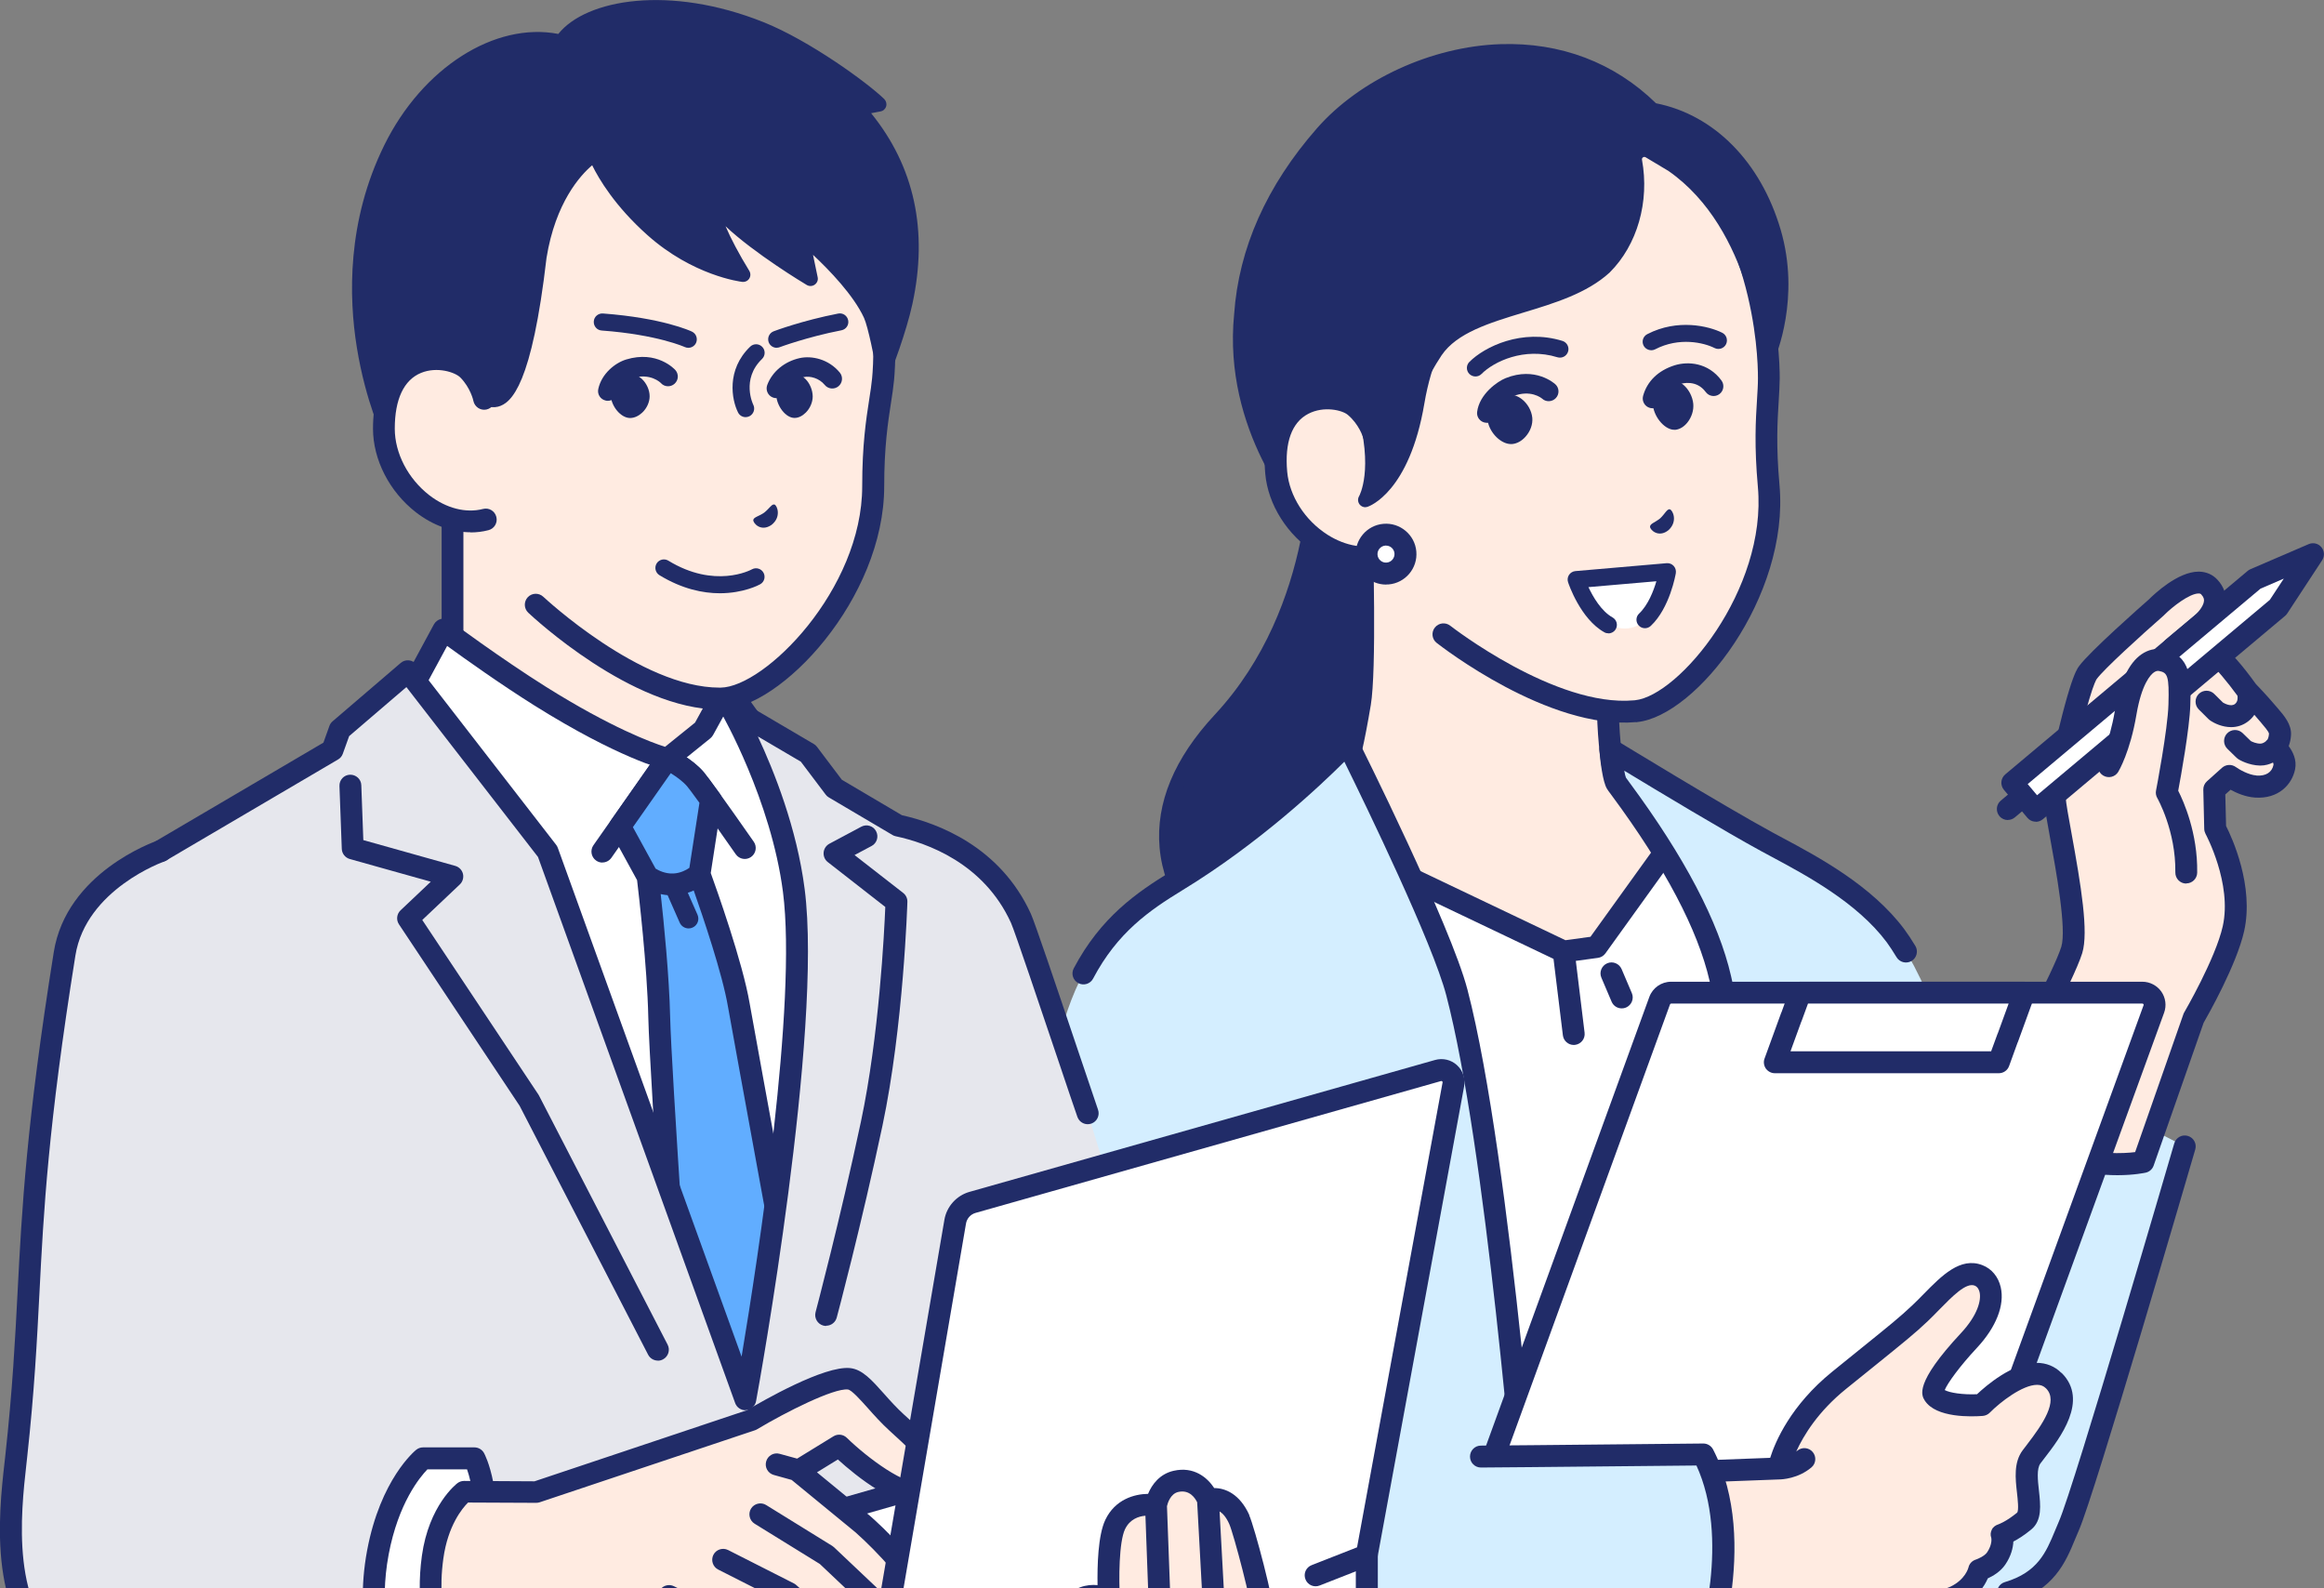
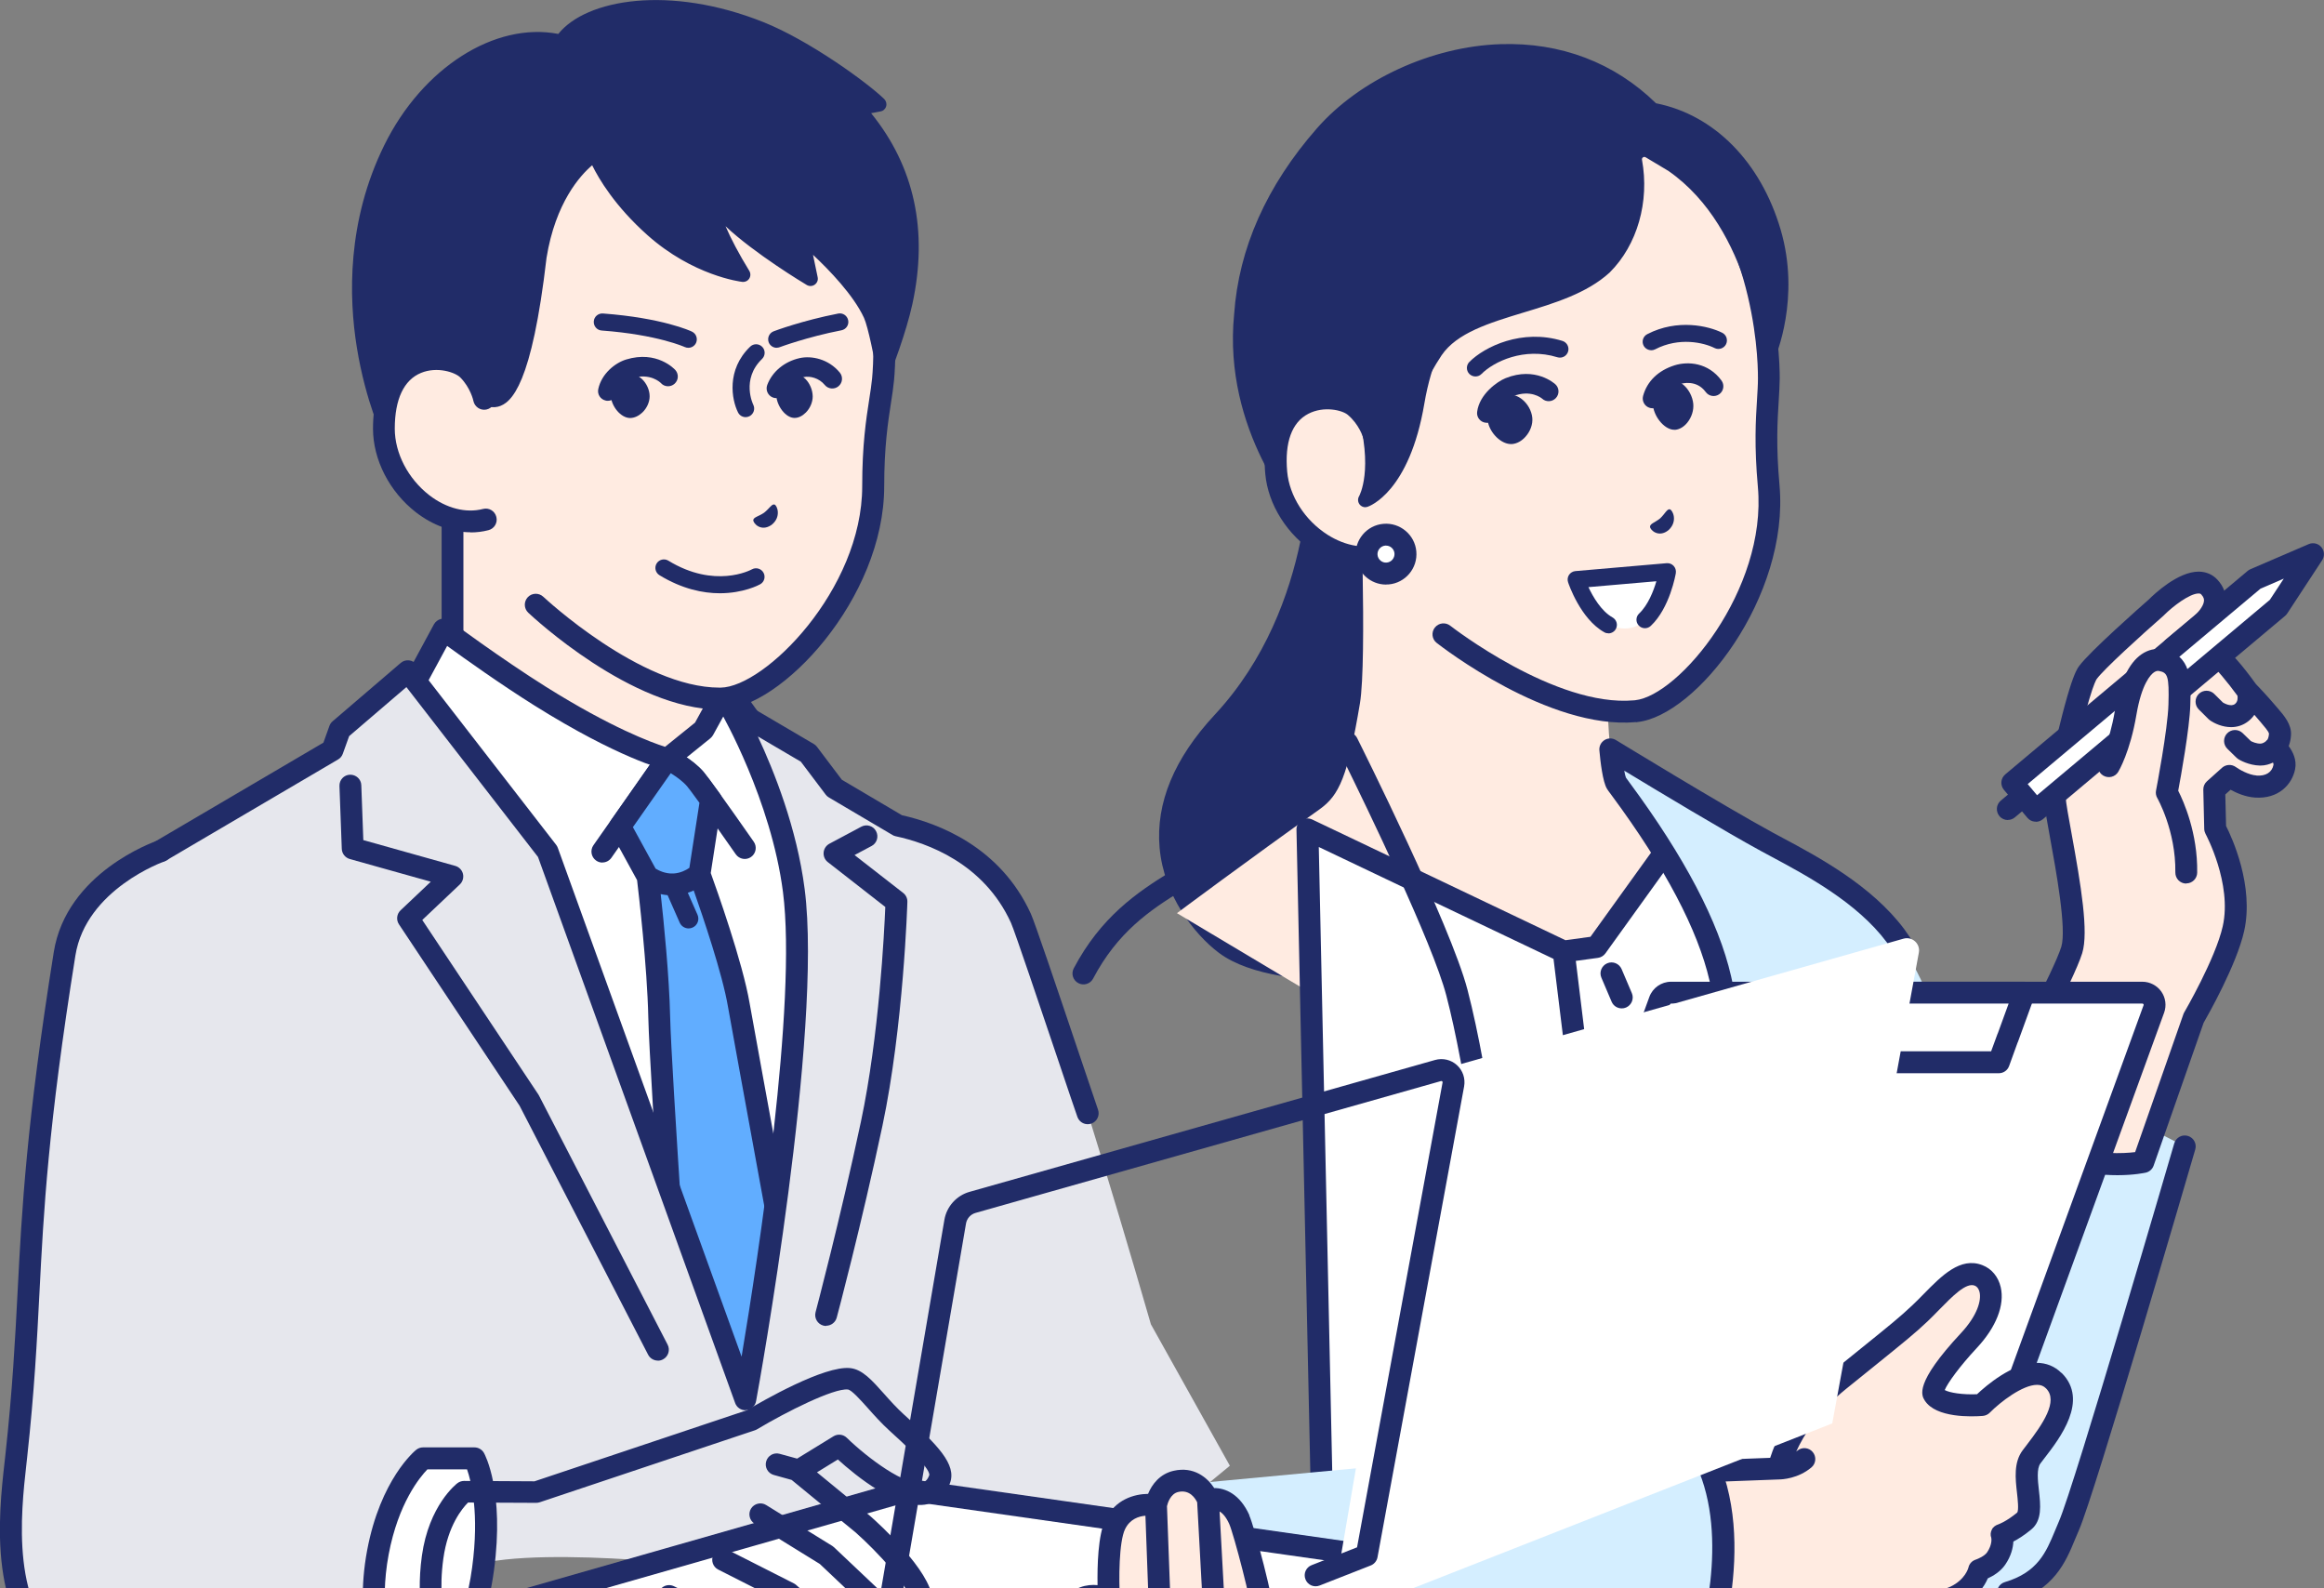
<svg xmlns="http://www.w3.org/2000/svg" id="mv" width="300" height="205" viewBox="0 0 300 205">
  <rect x="0" y="0" width="300" height="205" fill="#808080" stroke="none" />
  <defs>
    <style>
      .cls-1 {
        fill: #d4eeff;
      }

      .cls-1, .cls-2, .cls-3, .cls-4, .cls-5, .cls-6, .cls-7 {
        stroke-width: 0px;
      }

      .cls-2 {
        fill: #ffebe1;
      }

      .cls-3 {
        fill: #212c68;
      }

      .cls-4 {
        fill: #fff;
      }

      .cls-5 {
        fill: #e6e7ed;
      }

      .cls-6 {
        fill: none;
        stroke: #212c68;
        stroke-miterlimit: 10;
      }

      .cls-7 {
        fill: #61adff;
      }
    </style>
  </defs>
  <g>
    <g>
      <path class="cls-3" d="m157.51,92.89c-13.38,14.37-4.05,25.98.39,29.33,5.84,4.4,19.31,3.29,19.31,3.29l1.64-67.66h-8.87s1.14,20.41-12.48,35.04Z" />
      <path class="cls-3" d="m173.44,126.58c-4.55,0-12-.52-16.11-3.61-3.18-2.4-7.09-7.39-7.64-13.55-.51-5.78,1.89-11.55,7.12-17.17,13.18-14.15,12.24-34.15,12.23-34.35-.01-.26.08-.51.26-.7.18-.19.43-.29.68-.29h8.87c.52,0,.94.42.94.94s-.42.94-.94.94h-7.9c.05,4.35-.58,21.66-12.76,34.74-4.85,5.21-7.08,10.5-6.62,15.72.49,5.55,4.02,10.04,6.89,12.21,5.48,4.13,18.54,3.12,18.67,3.11.52-.04.97.34,1.02.86.04.52-.34.97-.86,1.02-.18.01-1.69.13-3.85.13Z" />
    </g>
    <g>
      <g>
        <path class="cls-2" d="m208.48,100.07c-.58-1.75-.93-6.16-.93-9.29v-4.25l-14.43-10.75-17.57-14.8s.94,24.21,0,29.81c-1.59,9.44-2.64,11.84-5.23,13.68-9.18,6.52-18.39,13.39-18.39,13.39l28.18,16.82,50.74-4.16,3.16-14.09s-3.72-3.4-14.53-9.61c-2.77-1.59-10.41-5-11-6.74Z" />
-         <path class="cls-3" d="m180.1,136.08c-.25,0-.5-.06-.72-.2l-28.18-16.82c-.41-.24-.66-.67-.69-1.14-.02-.47.19-.92.57-1.21.09-.07,9.33-6.96,18.42-13.41,2.14-1.52,3.11-3.58,4.66-12.76.91-5.39,0-29.28-.02-29.52-.02-.56.29-1.08.79-1.33.5-.25,1.1-.17,1.53.19l17.54,14.78,14.39,10.73c.36.27.57.69.57,1.13v4.25c0,3.37.38,7.38.84,8.8.61.97,5.19,3.31,7.4,4.44,1.19.61,2.23,1.14,2.97,1.57,10.82,6.21,14.62,9.64,14.78,9.79.37.34.54.86.43,1.35l-3.16,14.09c-.17.76-.93,1.24-1.69,1.07-.76-.17-1.24-.93-1.07-1.69l2.97-13.25c-1.44-1.16-5.52-4.23-13.66-8.91-.68-.39-1.74-.93-2.85-1.5-5.76-2.95-8.25-4.43-8.78-6.02-.65-1.94-1-6.47-1-9.74v-3.54l-13.86-10.33s-.04-.03-.07-.05l-15.13-12.75c.22,6.81.62,22.42-.13,26.91-1.61,9.56-2.75,12.42-5.81,14.59-6.75,4.79-13.58,9.83-16.67,12.11l26.36,15.74c.67.4.89,1.27.49,1.94-.26.44-.73.69-1.22.69Z" />
      </g>
      <g>
        <polygon class="cls-4" points="217.1 106.93 206.09 122.23 201.84 122.81 168.77 107.05 170.73 198.02 239.06 198.02 233.53 129.57 217.1 106.93" />
        <path class="cls-3" d="m209.34,130.15c-.55,0-1.07-.32-1.3-.86l-1.32-3.1c-.31-.72.03-1.55.75-1.86.72-.31,1.55.03,1.86.75l1.32,3.1c.31.72-.03,1.55-.75,1.86-.18.08-.37.11-.55.11Z" />
        <path class="cls-3" d="m234.94,129.46c-.02-.26-.11-.51-.26-.72l-16.43-22.65c-.27-.37-.69-.58-1.14-.58h0c-.45,0-.88.22-1.14.59l-10.66,14.81-3.23.44-32.69-15.58c-.44-.21-.96-.18-1.38.09-.41.27-.66.73-.65,1.22l1.96,90.97c.02.77.64,1.38,1.41,1.38h68.33c.39,0,.77-.17,1.04-.46.27-.29.4-.68.37-1.07l-5.53-68.45Zm-62.82,67.15l-1.88-87.29,30.3,14.44,1.21,9.87c.09.72.7,1.24,1.4,1.24.06,0,.12,0,.17-.01.78-.1,1.33-.8,1.23-1.58l-1.13-9.26,2.86-.39c.38-.05.73-.26.96-.58l9.87-13.72,15.05,20.74,5.38,66.52h-65.41Z" />
      </g>
-       <path class="cls-1" d="m197.78,204.24l-66.44-7.3v-3.33s2.32-26.19,3.82-48.81c1.4-21.13,9.99-27,16.75-31.12,12.53-7.64,22.01-17.79,22.01-17.79,0,0,11.98,23.93,14.15,32.23,5.73,21.95,9.71,76.12,9.71,76.12Z" />
      <g>
        <g>
          <g>
            <path class="cls-2" d="m228.32,48.85c.02-6.38-1.86-22.16-13.94-32.74-5.72-5.01-14.85-7.14-22.04-6.39-20.16,2.09-20.91,25.75-20.14,35.2.52,6.37,1.07,12.37,1.07,12.37l.85,9.41,12.19,15.2s14.01,11.01,24.87,9.91c6.4-.65,18.42-14.82,17.13-29.07-.66-7.28,0-10.78.02-13.88Z" />
            <path class="cls-3" d="m211.16,93.22c.05,0,.11,0,.16-.02,7.7-.78,19.7-16.2,18.39-30.61-.46-5.1-.26-8.29-.1-10.85.06-1.02.12-1.98.13-2.9.01-3.53-.62-21.72-14.42-33.81-6.34-5.55-15.94-7.39-22.79-6.77-.11.01-.22.02-.33.03-9.17.95-15.78,6.41-19.1,15.78-2.94,8.29-2.58,17.41-2.3,20.95.52,6.3,1.06,12.32,1.07,12.38l.85,9.41c.07.78.76,1.35,1.54,1.28.78-.07,1.35-.76,1.28-1.54l-.85-9.41c0-.06-.55-6.07-1.06-12.35-.27-3.36-.62-12,2.14-19.77,2.98-8.39,8.6-13.06,16.73-13.91.1-.01.2-.02.31-.03,6.24-.57,14.95,1.08,20.66,6.08,12.88,11.28,13.47,28.36,13.46,31.67,0,.84-.06,1.72-.12,2.73-.17,2.65-.37,5.96.11,11.28,1.2,13.27-10.18,26.96-15.86,27.54-.04,0-.09,0-.13.01-10.14.92-23.58-9.52-23.72-9.63-.61-.48-1.5-.38-1.99.24-.48.61-.38,1.5.24,1.98.59.46,14.46,11.24,25.72,10.22Z" />
          </g>
          <g>
            <path class="cls-3" d="m211.03,20.79c1,5.5-.83,10.64-3.89,13.7-5.95,5.42-17.78,4.88-21.82,10.84-1.68,2.48-4.97,8.98-4.97,8.98l-3.66.32-8.12,11.64s-9.78-10.8-8.32-25.61c.52-7.53,3.59-15.64,10.47-23.49,8.98-10.24,29.43-16.08,42.59-2.97,7.22,1.31,13.13,7.21,15.64,15.68,2.54,8.61-.73,16.05-.73,16.05,0,0-.98-16.79-12.33-24.67l-2.97-1.77c-.92-.55-2.07.24-1.88,1.3Z" />
            <path class="cls-3" d="m168.57,67.22c-.27,0-.52-.11-.7-.31-.41-.45-10.05-11.28-8.56-26.34.59-8.51,4.19-16.6,10.7-24.02,5.52-6.29,14.8-10.55,23.66-10.85,7.78-.26,14.72,2.37,20.1,7.63,7.5,1.48,13.5,7.55,16.08,16.28,2.61,8.84-.63,16.38-.77,16.7-.18.4-.6.63-1.03.55-.43-.08-.75-.44-.77-.87,0-.16-1.09-16.4-11.91-23.93l-2.94-1.76c-.15-.09-.28-.03-.34.01-.07.05-.16.15-.13.31h0c.99,5.42-.6,10.99-4.16,14.54-.01.01-.02.02-.03.03-2.93,2.67-7.1,3.94-11.14,5.16-4.41,1.34-8.57,2.61-10.54,5.51-1.63,2.4-4.88,8.82-4.91,8.88-.15.29-.43.49-.76.51l-3.22.28-7.87,11.28c-.16.24-.43.38-.71.4-.02,0-.04,0-.06,0Zm26.13-59.65c-.33,0-.65,0-.96.02-8.36.28-17.12,4.29-22.31,10.21-6.23,7.1-9.67,14.82-10.24,22.94-1.17,11.81,5.09,21.1,7.32,23.98l7.4-10.62c.16-.23.41-.38.69-.4l3.14-.27c.79-1.55,3.35-6.48,4.8-8.62,2.34-3.45,6.82-4.81,11.55-6.25,3.83-1.16,7.78-2.37,10.4-4.74,3.11-3.11,4.49-8.04,3.62-12.85h0c-.16-.86.19-1.7.91-2.2.72-.5,1.63-.53,2.38-.08l2.97,1.77s.04.02.05.03c8,5.55,11,15.18,12.11,20.86.53-2.86.78-6.89-.49-11.2-2.41-8.15-7.98-13.76-14.9-15.01-.19-.03-.36-.12-.5-.26-5.97-5.95-12.89-7.3-17.95-7.3Z" />
          </g>
          <g>
            <path class="cls-2" d="m174.9,52.46c-2.31-1.95-11.12-2.16-10.14,8.55.62,6.82,8.05,12.67,14.17,10.49l-1.63-15.49s-.58-2.01-2.4-3.55Z" />
            <path class="cls-3" d="m177.1,73.33c.79-.07,1.56-.24,2.3-.5.74-.26,1.12-1.07.86-1.81-.26-.74-1.07-1.12-1.81-.86-2.15.77-4.73.35-7.08-1.14-2.93-1.87-4.92-4.99-5.21-8.14-.34-3.78.6-6.37,2.72-7.47,2.01-1.05,4.39-.47,5.1.13,1.45,1.22,1.95,2.84,1.95,2.86.22.75,1,1.18,1.75.96.75-.22,1.18-1,.96-1.75-.03-.1-.73-2.45-2.85-4.23-1.68-1.42-5.3-2-8.23-.47-1.84.96-4.84,3.56-4.23,10.24.36,4,2.85,7.93,6.5,10.27,2.32,1.48,4.86,2.14,7.25,1.93Z" />
          </g>
          <g>
            <path class="cls-3" d="m176.25,64.53s4.84-1.58,6.69-12.6c.96-5.68,2.98-9.08,2.98-9.08l-9.87,9.84c2.4,8.26.19,11.84.19,11.84Z" />
            <path class="cls-3" d="m176.25,65.47c-.28,0-.56-.13-.74-.36-.24-.31-.27-.74-.06-1.08.01-.02,1.93-3.43-.3-11.08-.15-.5.14-1.02.64-1.17.5-.15,1.02.14,1.17.64,1.27,4.37,1.3,7.52,1,9.57,1.37-1.59,3.11-4.61,4.05-10.23.97-5.78,3.02-9.26,3.1-9.4.27-.45.85-.59,1.29-.33.45.27.59.84.33,1.29h0s-1.95,3.34-2.86,8.75c-1.93,11.45-7.11,13.27-7.33,13.34-.1.03-.2.05-.29.05Z" />
          </g>
        </g>
        <g>
          <path class="cls-4" d="m181.43,71.31c.12,1.38-.9,2.6-2.29,2.72-1.38.12-2.6-.9-2.72-2.29-.12-1.38.9-2.6,2.29-2.72s2.6.9,2.72,2.29Z" />
          <path class="cls-3" d="m178.92,75.45c-2.01,0-3.73-1.55-3.91-3.59-.19-2.16,1.42-4.07,3.57-4.25,2.15-.19,4.07,1.42,4.25,3.57h0c.19,2.16-1.42,4.07-3.57,4.25-.12,0-.23.01-.34.01Zm0-5.03s-.06,0-.1,0c-.6.05-1.05.59-1,1.19.05.6.59,1.06,1.19,1,.6-.05,1.05-.59,1-1.19-.05-.57-.53-1-1.09-1Z" />
        </g>
        <path class="cls-3" d="m213,67.98c0-.4.67-.55,1.31-1.08.61-.57.89-1.25,1.25-1.16.36.09,1.06,1.53-.16,2.67-1.28,1.06-2.4-.01-2.4-.42Z" />
        <path class="cls-3" d="m191.93,54.56c-.05,0-.1,0-.16,0-.69-.09-1.18-.71-1.09-1.4.29-2.29,2.6-3.92,3.67-4.35,3.85-1.55,6.33.7,6.43.79.51.47.54,1.27.06,1.78-.47.5-1.26.54-1.76.08-.08-.07-1.49-1.24-3.79-.31-.65.26-1.99,1.32-2.12,2.33-.08.64-.62,1.1-1.25,1.1Z" />
        <path class="cls-3" d="m213.32,52.69c-.11,0-.22-.01-.33-.04-.67-.18-1.07-.87-.89-1.54.51-1.89,1.95-3.29,4.07-3.96,1.73-.54,4.35-.36,6.05,1.96.41.56.29,1.35-.27,1.76-.56.41-1.35.29-1.76-.27-1.2-1.64-3.06-1.11-3.27-1.04-.9.28-2.05.9-2.4,2.21-.15.56-.66.93-1.21.93Z" />
        <path class="cls-3" d="m192.74,52.12c.55-.67,1.27-1.09,1.99-1.17.56-.06,1.16.14,1.7.55.76.58,1.28,1.51,1.37,2.42.08.84-.25,1.75-.88,2.45-.49.55-1.09.88-1.7.94-.02,0-.04,0-.06,0-1.33.09-2.88-1.41-3.13-3.04-.1-.68.16-1.49.71-2.16Z" />
        <path class="cls-3" d="m214,50.26c.49-.66,1.13-1.08,1.78-1.15.5-.06,1.05.15,1.54.57.69.59,1.17,1.52,1.26,2.43.08.84-.21,1.75-.77,2.44-.44.54-.98.86-1.52.92-.02,0-.04,0-.06,0-1.2.08-2.61-1.44-2.85-3.07-.1-.68.13-1.48.62-2.15Z" />
        <path class="cls-3" d="m190.46,48.59c-.28,0-.56-.11-.78-.32-.43-.43-.43-1.13,0-1.56,1.97-1.97,6.79-4.32,12.01-2.71.58.18.91.8.73,1.38-.18.58-.79.91-1.38.73-4.29-1.33-8.21.56-9.8,2.16-.21.22-.5.32-.78.32Z" />
        <path class="cls-3" d="m213.15,45.2c-.4,0-.78-.22-.98-.59-.28-.54-.07-1.2.47-1.48,3.9-2.02,7.92-1.06,9.68-.18.54.27.76.93.49,1.48-.27.54-.93.76-1.48.49-1.39-.7-4.57-1.45-7.68.17-.16.08-.33.12-.51.12Z" />
        <path class="cls-4" d="m203.61,74.73s1.78,6.39,6.15,6.39,5.38-7.3,5.38-7.3l-11.52.91Z" />
        <path class="cls-3" d="m207.62,81.74c-.18,0-.37-.04-.53-.14-3.07-1.71-4.61-6.25-4.67-6.45-.11-.32-.06-.67.12-.95.19-.28.49-.46.82-.49l11.79-1.02c.34-.03.67.1.9.35.23.25.33.59.28.93-.03.18-.78,4.5-3.23,6.81-.44.42-1.14.4-1.55-.04-.42-.44-.4-1.14.04-1.55,1.16-1.1,1.86-2.91,2.23-4.17l-8.77.76c.59,1.26,1.66,3.1,3.11,3.91.53.3.72.97.42,1.5-.2.36-.58.56-.96.56Z" />
      </g>
      <path class="cls-1" d="m253.86,133.45l-2.82.22c-2.01-5.21-4.21-10.04-6.36-12.92-4.45-5.97-12.35-9.8-16.6-12.11-6.5-3.54-20.21-11.92-20.21-11.92,0,0,.33,3.58.78,4.34.45.77,10.74,13.56,13.42,25.22,4.29,18.69,3.54,76.75,3.54,76.75,0,0,22.51,4.24,30.7,3.12,8.19-1.12,9.12-5.53,10.73-9.19,2.06-4.67,14.97-49,14.97-49l-28.16-14.51Z" />
      <path class="cls-3" d="m197.78,205.65c-.05,0-.1,0-.15,0l-66.44-7.3c-.78-.09-1.34-.78-1.25-1.56.09-.78.78-1.34,1.56-1.25l64.74,7.11c-.73-9.35-4.47-54.77-9.54-74.17-1.76-6.76-10.36-24.48-13.16-30.17-3.11,3.1-11.02,10.56-20.89,16.58-4.29,2.62-8.4,5.46-11.54,11.41-.36.69-1.22.96-1.91.59-.69-.36-.96-1.22-.59-1.91,3.48-6.59,8.12-9.79,12.57-12.51,12.2-7.44,21.62-17.45,21.71-17.55.32-.34.78-.5,1.24-.43.46.07.85.35,1.06.77.49.98,12.08,24.16,14.25,32.5,5.69,21.82,9.71,75.83,9.75,76.38.03.42-.13.83-.43,1.12-.26.26-.62.4-.98.4Z" />
      <path class="cls-3" d="m259.2,206.97c-.61,0-1.17-.4-1.35-1.01-.22-.75.2-1.54.95-1.76,4.26-1.27,5.33-3.87,6.47-6.62.17-.4.33-.8.5-1.19,2-4.53,14.77-48.38,14.9-48.82.22-.75,1-1.18,1.75-.96.75.22,1.18,1,.96,1.75-.53,1.81-12.96,44.47-15.03,49.17-.16.37-.32.75-.48,1.13-1.21,2.94-2.72,6.59-8.27,8.25-.13.04-.27.06-.4.06Z" />
      <path class="cls-3" d="m225.62,204.45s-.01,0-.02,0c-.78,0-1.41-.65-1.4-1.43,0-.58.69-58.1-3.51-76.41-1.52-6.61-5.76-14.65-12.61-23.91-.43-.57-.56-.76-.65-.91-.54-.91-.84-3.48-.97-4.94-.05-.53.21-1.05.66-1.33.45-.28,1.03-.28,1.48,0,.14.08,13.76,8.41,20.15,11.89.41.23.86.46,1.34.72,4.59,2.45,11.51,6.15,15.72,11.79.47.63.95,1.36,1.44,2.17.4.67.18,1.54-.49,1.94-.67.4-1.54.18-1.94-.49-.44-.73-.87-1.38-1.27-1.93-3.83-5.13-10.42-8.65-14.78-10.99-.48-.26-.94-.5-1.36-.73-4.76-2.59-13.45-7.82-17.74-10.42.08.43.15.75.22.9.06.08.27.37.48.66,7.08,9.57,11.49,17.97,13.09,24.96,4.28,18.64,3.61,74.7,3.58,77.08-.01.77-.64,1.4-1.41,1.4Z" />
    </g>
    <g>
      <path class="cls-2" d="m257.25,142.99s8.98-16.45,10.2-20.39-2.44-18.55-2.17-19.83c.27-1.27,2.92-14.13,4.25-15.97,1.34-1.84,8.83-8.4,8.83-8.4,0,0,4.79-4.85,6.84-2.64,2.14,2.3-1.12,4.86-1.12,4.86l-3.59,3.01s4.3.42,5.42.83c1.12.41,4.22,4.73,4.22,4.73,0,0,1.31,1.35,2.53,2.79.83.98,1.74,1.91,1.68,2.81-.08,1.18-.61,1.69-.61,1.69,0,0,1.43,1.2,1.17,2.51-.29,1.48-1.55,2.67-3.69,2.52-1.7-.12-3.41-1.36-3.41-1.36l-1.95,1.75.12,5.05s3.73,6.79,2.36,12.9c-1,4.45-5.14,11.54-5.14,11.54l-6.49,18.56s-4.57,1.07-10.54-.85-8.89-6.11-8.89-6.11Z" />
      <path class="cls-3" d="m295.45,96.28c.14-.38.26-.84.29-1.4.09-1.38-.88-2.5-1.73-3.49-.09-.11-.18-.21-.28-.32-1.08-1.28-2.22-2.47-2.52-2.78-1.53-2.12-3.58-4.69-4.83-5.15-.51-.19-1.49-.37-2.49-.51l1.08-.9c.3-.24,2.19-1.83,2.36-3.95.08-1.08-.29-2.11-1.1-2.97-.61-.66-1.43-1.01-2.36-1.03-.02,0-.04,0-.05,0-2.69,0-5.75,2.91-6.44,3.6-.94.82-7.63,6.72-9,8.6-.36.49-1.46,2-4.44,16.28l-.05.24c-.13.64.02,1.61.72,5.47.82,4.47,2.18,11.95,1.48,14.23-.93,3.01-7,14.48-10.08,20.13-.26.47-.23,1.05.08,1.49.13.19,3.27,4.61,9.62,6.65,2.99.96,5.65,1.21,7.63,1.21,2.18,0,3.55-.31,3.66-.33.47-.11.85-.45,1.01-.91l6.45-18.43c.57-.99,4.25-7.48,5.23-11.82,1.31-5.86-1.58-12.1-2.33-13.58l-.1-4.07.68-.61c.78.43,1.94.93,3.15,1.01,3.04.21,4.79-1.69,5.18-3.66.24-1.21-.3-2.27-.82-2.97Zm-4.16,3.81c-1.05-.07-2.29-.81-2.67-1.09-.54-.39-1.28-.35-1.78.09l-1.95,1.75c-.31.28-.48.67-.47,1.09l.12,5.05c0,.23.07.45.17.65.03.06,3.45,6.41,2.22,11.92-.94,4.19-4.94,11.06-4.98,11.13-.05.08-.08.16-.11.25l-6.22,17.77c-1.46.18-4.91.39-9.05-.94-4.04-1.3-6.59-3.75-7.63-4.92,1.87-3.44,8.76-16.26,9.85-19.82.84-2.72-.14-8.66-1.4-15.57-.34-1.84-.72-3.93-.72-4.46l.03-.16c2.78-13.3,3.85-15.04,3.96-15.19.91-1.25,5.65-5.57,8.62-8.17.03-.02.05-.05.07-.07,1.12-1.13,3.31-2.8,4.46-2.8,0,0,.01,0,.02,0,.2,0,.27.06.33.13.34.36.36.63.35.82-.05.74-.9,1.65-1.3,1.96-.01,0-.02.02-.04.03l-3.59,3.01c-.44.37-.61.96-.44,1.5.17.54.65.93,1.21.99,1.68.17,4.32.5,5.04.74.56.34,2.18,2.29,3.44,4.02.04.27.06.76-.32,1.06-.49.39-1.31-.04-1.55-.18l-1.13-1.12c-.56-.55-1.45-.54-2,.01-.55.56-.54,1.45.01,2l1.23,1.22c.05.05.11.1.17.15.61.44,1.65.91,2.77.91.74,0,1.52-.21,2.23-.77.32-.25.57-.53.77-.82.18.21.37.42.55.64.1.11.19.23.29.34.38.45,1.03,1.19,1.05,1.46-.03.45-.15.69-.21.78-.08.06-.15.13-.2.2-.17.14-.44.3-.7.3h0c-.53,0-1.02-.22-1.23-.33l-1.06-1.03c-.56-.54-1.45-.53-2,.03-.54.56-.53,1.45.03,2l1.19,1.16c.07.07.15.13.23.18.13.08,1.31.79,2.79.82.02,0,.03,0,.05,0,.63,0,1.18-.17,1.63-.39.05.11.07.22.06.3-.19.96-.99,1.47-2.21,1.38Z" />
      <g>
        <path class="cls-3" d="m259.18,105.84c-.4,0-.8-.17-1.08-.51-.5-.6-.42-1.49.17-1.99l1.98-1.66c.6-.5,1.49-.42,1.99.17.5.6.42,1.49-.17,1.99l-1.98,1.66c-.26.22-.59.33-.91.33Z" />
        <g>
          <polygon class="cls-4" points="291.05 74.77 259.76 101.03 262.79 104.64 294.08 78.38 298.59 71.53 291.05 74.77" />
          <path class="cls-3" d="m262.79,106.05s-.08,0-.12,0c-.37-.03-.72-.21-.96-.5l-3.03-3.61c-.5-.6-.42-1.49.17-1.99l31.29-26.26c.11-.09.22-.16.35-.22l7.53-3.24c.57-.25,1.24-.09,1.64.39.4.48.44,1.16.1,1.69l-4.5,6.86c-.08.12-.17.22-.27.31l-31.29,26.26c-.26.21-.58.33-.91.33Zm-1.04-4.85l1.21,1.44,30.05-25.22,1.8-2.74-3.01,1.3-30.05,25.22Z" />
        </g>
      </g>
      <g>
        <path class="cls-2" d="m281.33,90.99c.1-3.3.12-5.29-2.38-5.77-1.7-.32-3.65,1.44-4.55,6.79-.78,4.6-2.16,6.9-2.16,6.9l9.99,13.72c.09-5.82-2.52-10.33-2.52-10.33,0,0,1.53-7.95,1.63-11.31Z" />
        <path class="cls-3" d="m282.22,114.04s-.01,0-.02,0c-.78-.01-1.4-.65-1.39-1.44.08-5.37-2.31-9.56-2.33-9.6-.17-.29-.23-.64-.16-.98.02-.08,1.51-7.87,1.6-11.09.11-3.73-.12-4.12-1.23-4.33-.13-.02-.33-.03-.63.17-.46.32-1.59,1.49-2.27,5.46-.81,4.81-2.29,7.29-2.35,7.39-.4.67-1.27.88-1.94.48-.67-.4-.88-1.27-.48-1.94,0-.02,1.27-2.18,1.98-6.4.63-3.7,1.78-6.16,3.44-7.31.86-.59,1.81-.81,2.77-.63,3.73.71,3.63,4.01,3.53,7.2-.09,2.98-1.22,9.23-1.56,11.04.7,1.37,2.53,5.48,2.45,10.57-.01.77-.64,1.39-1.41,1.39Z" />
      </g>
    </g>
    <g>
      <g>
        <path class="cls-4" d="m185.38,214.62h60.83c.66,0,1.25-.41,1.48-1.03l30.34-83.37c.37-1.02-.39-2.11-1.48-2.11h-60.83c-.66,0-1.25.41-1.48,1.03l-30.34,83.37c-.37,1.02.39,2.11,1.48,2.11Z" />
        <path class="cls-3" d="m246.21,216.04h-60.83c-.97,0-1.89-.48-2.45-1.27-.56-.8-.69-1.82-.36-2.73l30.34-83.37c.43-1.17,1.55-1.96,2.81-1.96h60.83c.97,0,1.89.48,2.45,1.27.56.8.69,1.82.36,2.73l-30.34,83.37c-.43,1.17-1.55,1.96-2.81,1.96Zm-30.48-86.51c-.07,0-.12.04-.15.1l-30.34,83.37s-.03.08.02.14.11.07.13.07h60.83c.07,0,.13-.04.15-.1l30.34-83.37s.03-.08-.02-.14c-.05-.07-.11-.07-.13-.07h-60.83Z" />
      </g>
      <g>
        <polygon class="cls-4" points="261.3 128.11 232.39 128.11 231.24 131.26 231.23 131.26 229.11 137.1 258.02 137.1 259.16 133.96 259.17 133.96 261.3 128.11" />
        <path class="cls-3" d="m258.02,138.52h-28.91c-.46,0-.89-.23-1.16-.6-.26-.38-.33-.86-.17-1.29l2.13-5.85c.02-.06.04-.11.07-.16l1.08-2.98c.2-.56.73-.93,1.33-.93h28.91c.46,0,.89.23,1.16.6.26.38.33.86.17,1.29l-2.13,5.85c-.02.06-.04.11-.07.16l-1.08,2.98c-.2.56-.73.93-1.33.93Zm-26.89-2.83h25.9l.81-2.21c.02-.06.04-.11.07-.16l1.38-3.79h-25.9l-.81,2.21c-.02.06-.04.11-.07.16l-1.38,3.79Z" />
      </g>
    </g>
    <g>
      <g>
        <path class="cls-2" d="m255.83,181.33s-5.09.4-6.2-1.34c-.65-1.02,2.6-4.92,4.53-6.98,3.84-4.11,3.28-7.6,1.23-8.39-2.44-.95-4.89,2.36-7.55,4.9-2.03,1.93-3.76,3.24-10.44,8.65-6.68,5.41-7.8,11.38-7.8,11.38l-20.49.77-.63,19.33s18.91-.8,26.81-1.56c7.85-.75,14.41-.79,17.05-2.04,2.64-1.26,3.1-3.42,3.1-3.42,0,0,1.49-.45,2.2-1.48,1.16-1.7.73-3.07.73-3.07,0,0,1.21-.38,2.89-1.77,1.68-1.39-.7-6.07.95-8.28,1.65-2.22,5.81-6.91,2.89-9.83-3.12-3.12-9.27,3.14-9.27,3.14Z" />
        <path class="cls-3" d="m266.09,177.19c-.85-.85-1.96-1.29-3.18-1.29-3.13.02-6.51,2.93-7.7,4.05-1.85.08-3.55-.19-4.17-.54.37-.9,1.92-3.05,4.15-5.44,2.49-2.67,3.61-5.52,3.08-7.83-.31-1.35-1.17-2.39-2.37-2.85-2.85-1.1-5.25,1.36-7.58,3.73-.48.49-.97.99-1.46,1.45-1.55,1.47-2.93,2.59-6.63,5.57-1.04.84-2.26,1.83-3.72,3.01-5.34,4.33-7.34,9.01-8,11.11l-19.45.73c-.78.03-1.39.69-1.36,1.47.03.78.67,1.39,1.47,1.36l20.48-.77c.38,0,2.46-.1,4.18-1.55.6-.5.67-1.4.17-1.99-.5-.6-1.4-.67-1.99-.17-.05.04-.09.07-.14.11.94-2.07,2.81-5.16,6.44-8.09,1.46-1.18,2.68-2.16,3.72-3,3.76-3.04,5.17-4.17,6.8-5.72.52-.5,1.04-1.02,1.53-1.53,1.69-1.72,3.43-3.5,4.54-3.08.4.16.57.55.64.85.24,1.05-.26,2.98-2.39,5.27-6.08,6.52-5.1,8.05-4.69,8.71,1.45,2.28,6.11,2.1,7.5,1.99.34-.03.66-.18.9-.42,1.36-1.38,4.22-3.58,6.09-3.59h.01c.48,0,.84.14,1.16.46,1.63,1.63-.43,4.61-2.48,7.28-.2.26-.38.49-.54.71-1.17,1.56-.94,3.65-.73,5.5.09.79.25,2.26.02,2.54-1.4,1.16-2.41,1.51-2.41,1.51-.37.12-.7.34-.86.69-.17.35-.2.7-.07,1.06.03.14.12.89-.54,1.87-.34.49-1.18.84-1.44.93-.49.15-.86.53-.97,1.04-.02.06-.4,1.54-2.32,2.46-1.63.77-5.53,1.06-10.05,1.38-1.98.14-4.22.31-6.53.53-7.77.74-26.55,1.55-26.74,1.55-.78.03-1.39.69-1.35,1.47.03.76.66,1.35,1.41,1.35.02,0,.04,0,.06,0,.19,0,19.04-.81,26.89-1.56,2.28-.22,4.51-.38,6.47-.52,5.2-.38,8.95-.65,11.06-1.65,2.21-1.05,3.19-2.66,3.6-3.62.66-.3,1.63-.86,2.25-1.77.78-1.14,1.01-2.2,1.05-2.98.59-.31,1.39-.8,2.31-1.56,1.42-1.17,1.2-3.14.99-5.03-.15-1.32-.31-2.82.19-3.49.15-.2.33-.43.51-.67,2.02-2.61,5.77-7.48,2.24-11.01Z" />
      </g>
      <path class="cls-1" d="m191.17,188l-59.82,5.61c-1.96,27.72,39.51,23.59,46.53,23.32,6.56-.25,41.65-.99,41.65-.99,0,0,6.37-16.54.35-28.2-21.37.22-28.7.27-28.7.27Z" />
      <path class="cls-3" d="m173.3,218.58c-.75,0-1.38-.59-1.41-1.35-.03-.78.57-1.44,1.35-1.48,1.09-.05,2.06-.1,2.86-.15.69-.04,1.27-.07,1.71-.09,5.88-.22,34.96-.85,40.7-.97,1.13-3.41,4.78-15.99.48-25.39-20.45.21-27.74.26-27.82.26h0c-.78,0-1.41-.63-1.41-1.41,0-.78.62-1.42,1.41-1.42.07,0,7.58-.05,28.7-.27,0,0,0,0,.01,0,.53,0,1.01.3,1.26.77,6.24,12.08-.02,28.66-.29,29.36-.21.54-.72.89-1.29.91-.35,0-35.15.75-41.63.99-.43.02-.99.05-1.67.09-.81.05-1.79.1-2.89.15-.02,0-.04,0-.06,0Z" />
    </g>
  </g>
  <g>
    <g>
      <path class="cls-2" d="m104.95,101.68c-5.02-2.43-11.42-8.09-11.42-15.44v-4.25l-17.57-10.75-17.57-14.8v29.81c0,7.34-6.4,13.01-11.42,15.44-10.3,4.98-14.46,11.46-14.46,11.46l30.43,16.99h26.04l30.43-16.99s-4.16-6.49-14.46-11.46Z" />
      <path class="cls-3" d="m88.98,131.55c-.5,0-.98-.26-1.24-.72-.38-.68-.14-1.54.55-1.92l29.01-16.19c-1.69-2.04-5.8-6.29-12.96-9.75-6.08-2.94-12.22-9.24-12.22-16.71v-3.46l-16.89-10.34c-.06-.04-.12-.08-.17-.12l-15.24-12.85v26.77c0,7.47-6.14,13.77-12.22,16.71-7.17,3.46-11.27,7.71-12.96,9.75l29.01,16.19c.68.38.93,1.24.55,1.92-.38.68-1.24.93-1.92.55l-30.43-16.99c-.34-.19-.59-.51-.68-.89-.09-.38-.03-.78.18-1.11.18-.28,4.5-6.88,15.04-11.97,3.94-1.91,10.62-7.03,10.62-14.17v-29.81c0-.55.32-1.05.82-1.28.5-.23,1.09-.15,1.51.2l17.49,14.74,17.48,10.7c.42.26.68.71.68,1.21v4.25c0,7.13,6.67,12.26,10.62,14.17,10.54,5.09,14.86,11.7,15.04,11.97.21.33.28.73.18,1.11-.09.38-.34.7-.68.89l-30.43,16.99c-.22.12-.45.18-.69.18Z" />
    </g>
    <path class="cls-6" d="m86.18,97.96s-.03-.01-.03-.01l-.02.03.05-.02Z" />
    <g>
      <g>
        <path class="cls-4" d="m113.99,120.43l-7.31-15.36-8.21-9.92-4.65-6.47-3.01,5.5-4.66,3.76h0s-5.61-1.33-16.41-8.1c-5.95-3.73-12.49-8.59-12.49-8.59l-7.36,13.62s25.41,91.07,47.31,91.07,16.79-65.51,16.79-65.51Z" />
        <path class="cls-3" d="m97.2,187.36c-5.59,0-11.42-4.87-17.82-14.88-4.88-7.63-10.05-18.24-15.36-31.54-9.01-22.58-15.43-45.45-15.49-45.68-.1-.35-.06-.73.12-1.05l7.36-13.62c.2-.36.54-.62.94-.71.4-.09.82,0,1.15.25.07.05,6.57,4.87,12.4,8.53,8.39,5.26,13.62,7.18,15.35,7.73l3.87-3.12,2.88-5.25c.23-.43.67-.7,1.15-.73.49-.03.95.19,1.23.59l4.62,6.43,8.18,9.88c.07.09.14.19.19.29l7.31,15.36c.07.16.12.32.13.5.16,1.99,3.65,48.91-9.34,62.95-2.51,2.71-5.49,4.08-8.87,4.08Zm-45.8-92.31c1.03,3.6,7.06,24.36,15.25,44.86,5.24,13.13,10.33,23.58,15.11,31.05,5.76,9,10.96,13.57,15.44,13.57,2.59,0,4.81-1.04,6.79-3.17,11.69-12.63,8.88-56.76,8.61-60.55l-7.12-14.96-8.09-9.78s-.04-.05-.06-.08l-3.34-4.65-1.94,3.53c-.09.16-.21.3-.35.42l-4.66,3.76c-.34.27-.79.38-1.21.28-.24-.06-5.97-1.46-16.84-8.27-4.34-2.72-9.04-6.07-11.27-7.69l-6.32,11.69Z" />
      </g>
      <path class="cls-3" d="m77.76,111.33c-.28,0-.56-.08-.81-.26-.64-.45-.79-1.33-.35-1.97l8.39-11.97c.4-.56,1.14-.76,1.76-.47.11.05,2.6,1.25,4.08,2.98.67.79,2.85,3.82,6.47,9,.45.64.29,1.52-.35,1.97-.64.45-1.52.29-1.97-.35-3.47-4.96-5.7-8.08-6.3-8.79-.58-.68-1.43-1.27-2.1-1.68l-7.66,10.93c-.28.39-.71.6-1.16.6Z" />
      <path class="cls-7" d="m95.37,129.73c-.98-5.77-5.08-16.92-5.08-16.92h0l1.48-9.56c-.92-1.29-1.67-2.3-2.01-2.7-1.21-1.42-3.31-2.47-3.58-2.6l-.05.02-6.09,8.69,3.56,6.5h0,0s1.32,10.63,1.49,18.17c.17,7.54,3.44,54.74,3.44,54.74l17.12-.07s-9.8-53.44-10.28-56.27Z" />
      <path class="cls-3" d="m107.05,185.75c-.1-.53-9.8-53.47-10.28-56.25-.9-5.3-4.31-14.86-5.02-16.82l1.42-9.2c.06-.37-.03-.74-.25-1.04-1.07-1.48-1.75-2.4-2.08-2.79-1.37-1.61-3.6-2.75-4.03-2.96-.33-.16-.7-.19-1.05-.08l-.05.02c-.29.09-.55.28-.73.53l-6.09,8.69c-.31.44-.34,1.02-.08,1.49l3.43,6.26c.2,1.69,1.3,11.03,1.45,17.76.17,7.49,3.31,52.88,3.44,54.81.05.74.67,1.32,1.41,1.32h0l17.12-.07c.42,0,.82-.19,1.08-.51.27-.32.38-.75.3-1.16Zm-20.46-85.95c.73.45,1.56,1.05,2.1,1.68.17.2.59.74,1.6,2.14l-1.3,8.39c-.4.28-1.14.68-2.05.73-1.07.06-1.95-.41-2.31-.63l-2.93-5.35,4.88-6.96Zm3.27,84.86c-.53-7.71-3.2-46.64-3.35-53.36-.12-5.35-.82-12.3-1.22-15.9.28.06.58.11.89.14l1.56,3.54c.21.47.67.75,1.15.75.17,0,.34-.03.51-.11.64-.28.92-1.02.64-1.66l-1.25-2.83c.27-.09.53-.19.76-.3,1.16,3.29,3.71,10.77,4.43,15.04.44,2.56,8.29,45.42,9.98,54.63l-14.11.06Z" />
    </g>
    <path class="cls-5" d="m125.63,216.44l33.13-27.26-10.19-18.25s-12.15-42.25-16.76-52.39c-4.04-8.87-12.62-11.29-15.89-11.99l-8.2-4.84-3.37-4.46-9.97-5.86s6.52,11.25,8.1,23.54c2.37,18.38-6.26,65.66-6.26,65.66l-25.53-70.69-18.04-23.28-8.8,7.54-.94,2.64-22.14,13.01s-10.91,3.73-12.44,13.27c-5.63,35.21-3.72,41.83-6.24,64.88-.67,6.18-2.75,20.5,6.15,26.09,5.93,3.73,15.76,5.17,28.31,5.41,19.13.36,19.22.53,19.22.53,0,0,2.4-7.03,2.43-15.45.02-5.93,30.19-2.69,30.19-2.69l5.61,7.63,31.61,6.95Z" />
    <path class="cls-3" d="m84.92,175.61c-.51,0-1.01-.28-1.26-.77l-16.58-32.11-15.58-23.43c-.38-.57-.29-1.34.21-1.81l3.9-3.69-10.46-2.93c-.59-.17-1.01-.7-1.03-1.31l-.3-8.11c-.03-.78.58-1.44,1.36-1.46.78-.02,1.44.58,1.46,1.36l.26,7.08,11.87,3.33c.49.14.87.53.99,1.02.12.49-.03,1.02-.4,1.37l-4.85,4.59,14.97,22.5s.06.09.08.13l16.62,32.18c.36.69.09,1.55-.61,1.91-.21.11-.43.16-.65.16Z" />
    <path class="cls-3" d="m106.65,171.14c-.12,0-.24-.02-.37-.05-.75-.2-1.2-.98-1-1.73.03-.12,3.17-11.95,5.86-24.61,2.34-11.04,3.01-24.47,3.14-27.69l-7.42-5.79c-.38-.29-.58-.76-.54-1.24.04-.48.32-.9.74-1.13l4.12-2.2c.69-.37,1.55-.11,1.91.58.37.69.11,1.55-.58,1.91l-2.2,1.17,6.28,4.89c.36.28.56.71.54,1.16,0,.16-.5,16.08-3.22,28.9-2.7,12.74-5.86,24.63-5.9,24.75-.17.63-.74,1.05-1.37,1.05Z" />
    <g>
      <g>
        <polygon class="cls-4" points="176.43 200.74 176.43 208.14 109.86 234.46 50.66 218.79 50.66 211.38 117.37 192.32 176.43 200.74" />
        <path class="cls-3" d="m109.86,235.87c-.12,0-.24-.02-.36-.05l-59.19-15.67c-.62-.16-1.05-.73-1.05-1.37v-7.4c0-.63.42-1.19,1.03-1.36l66.71-19.06c.19-.05.39-.07.59-.04l59.06,8.42c.7.1,1.21.7,1.21,1.4v7.4c0,.58-.35,1.1-.89,1.32l-66.57,26.32c-.17.07-.34.1-.52.1Zm-57.78-18.17l57.69,15.27,65.25-25.8v-5.21l-57.55-8.2-65.39,18.69v5.25Z" />
      </g>
      <g>
        <polygon class="cls-4" points="112.55 220.48 115.69 202.14 83.19 213.39 112.55 220.48" />
-         <path class="cls-3" d="m112.55,221.9c-.11,0-.22-.01-.33-.04l-29.35-7.09c-.61-.15-1.05-.68-1.08-1.31-.03-.63.36-1.2.95-1.4l32.5-11.25c.74-.26,1.54.14,1.8.87.26.74-.14,1.54-.87,1.8l-27.94,9.67,24.67,5.96c.76.18,1.23.95,1.04,1.71-.16.65-.74,1.08-1.37,1.08Z" />
      </g>
      <g>
        <g>
          <path class="cls-4" d="m54.62,188.23h6.62s2.45,4.4,1.12,14.25c-1.33,9.85-5.49,13.27-5.49,13.27l-6.83.31s-2.97-6.51-1.26-15.68c1.64-8.77,5.84-12.15,5.84-12.15Z" />
          <path class="cls-3" d="m50.04,217.47c-.55,0-1.05-.32-1.29-.83-.13-.28-3.14-7.02-1.36-16.53,1.72-9.18,6.15-12.84,6.34-12.99.25-.2.56-.31.89-.31h6.62c.51,0,.99.28,1.24.73.11.2,2.66,4.93,1.29,15.12-1.38,10.28-5.81,14.02-5.99,14.18-.24.19-.53.31-.83.32l-6.83.31s-.04,0-.06,0Zm5.14-27.83c-.96.99-3.76,4.34-5.01,11-1.26,6.71.14,11.96.82,13.96l5.27-.24c.91-.98,3.68-4.52,4.69-12.07.94-6.98-.11-11.08-.66-12.64h-5.12Z" />
        </g>
        <g>
-           <path class="cls-2" d="m59.89,192.56l9.33.05,27.8-9.3s9.46-5.66,12.59-5.32c1.63.18,3.41,3.16,6.18,5.68,3.6,3.27,6.08,5.69,5.5,7.26-2.25,6.06-12.97-4.34-12.97-4.34l-5.31,3.26,8.35,6.85s7.29,6.45,7.58,9.78c.37,4.11-3.68,2.65-3.68,2.65,0,0,1.19,2.52-1.16,4.06-3.01,1.61-6.38-2.02-6.38-2.02,0,0-1.96,2.62-5.18,2.11-3.23-.51-7.35-2.93-7.35-2.93l-8.8-4.31s-3.13,3.93-10.94,5.28c-3.87.67-8.41-.25-8.41-.25l-10.61.1s-1.43-4.15-.59-10.16,4.05-8.45,4.05-8.45Z" />
          <path class="cls-3" d="m116.74,182.62c-.99-.9-1.87-1.88-2.64-2.75-1.55-1.74-2.78-3.12-4.34-3.29-3.35-.37-11.41,4.29-13.33,5.43l-27.43,9.18-9.09-.05h0c-.31,0-.61.1-.86.29-.15.11-3.69,2.87-4.59,9.38-.87,6.27.59,10.63.66,10.81.2.58.74.96,1.35.95l10.46-.1c.86.16,5.05.87,8.78.23,6.09-1.05,9.55-3.61,10.99-4.95l7.83,3.84c.51.29,4.5,2.56,7.8,3.08,2.49.39,4.36-.67,5.46-1.56,1.06.84,2.78,1.91,4.68,1.91.75,0,1.54-.17,2.32-.59.04-.02.07-.04.11-.06,1.53-1,2.05-2.37,2.1-3.58.69-.03,1.44-.21,2.08-.71.69-.53,1.48-1.61,1.29-3.72-.33-3.7-6.77-9.57-8.06-10.71-.01-.01-.03-.02-.04-.03l-6.81-5.59,2.7-1.66c2.27,2.06,7.8,6.62,11.56,5.77.95-.21,2.22-.86,2.91-2.71.9-2.42-1.62-4.94-5.87-8.8Zm2.34,8.75c-2.12.48-6.99-3.1-9.77-5.8-.46-.45-1.17-.53-1.72-.19l-4.69,2.88-2.26-.62c-.75-.21-1.53.23-1.74.99-.21.75.23,1.53.99,1.74l2.3.64,8.25,6.77c2.85,2.53,6.92,6.92,7.09,8.83.07.74-.06,1.12-.2,1.23-.18.14-.57.15-.96.1l-8.7-8.23c-.07-.07-.15-.12-.23-.18l-8.54-5.28c-.66-.41-1.54-.2-1.95.46-.41.66-.2,1.54.46,1.95l8.42,5.2,8.05,7.61c.02.08.05.16.08.23.15.33.53,1.47-.6,2.25-1.38.69-3.08-.44-3.99-1.19-.07-.25-.21-.48-.41-.67l-6.17-5.51c-.09-.08-.19-.15-.3-.21l-8.5-4.31c-.7-.35-1.55-.07-1.9.62-.35.7-.07,1.55.62,1.9l8.33,4.22,4.74,4.24c-.66.5-1.71,1.02-3.04.81-2.92-.46-6.82-2.73-6.86-2.76-.03-.02-.06-.03-.09-.05l-8.8-4.31c-.59-.29-1.31-.13-1.72.38-.03.04-2.97,3.55-10.08,4.77-3.56.61-7.85-.23-7.89-.24-.1-.02-.19-.03-.29-.03l-9.51.09c-.34-1.49-.82-4.6-.27-8.54.59-4.25,2.43-6.47,3.19-7.23l8.78.04c.15,0,.31-.02.46-.07l27.8-9.3c.1-.03.19-.08.28-.13,3.76-2.25,9.88-5.32,11.71-5.13.48.05,1.67,1.39,2.54,2.36.82.92,1.75,1.97,2.85,2.97,1.57,1.42,5.24,4.76,5.12,5.72-.26.71-.59.87-.88.94Z" />
        </g>
      </g>
      <g>
-         <path class="cls-4" d="m185.64,138.17l-60.09,17.02c-1.16.33-2.04,1.3-2.24,2.49l-11.74,68.55,17.45-6.86,40.82-16.04,6.59-2.59,11.18-60.77c.21-1.14-.85-2.11-1.97-1.8Z" />
+         <path class="cls-4" d="m185.64,138.17c-1.16.33-2.04,1.3-2.24,2.49l-11.74,68.55,17.45-6.86,40.82-16.04,6.59-2.59,11.18-60.77c.21-1.14-.85-2.11-1.97-1.8Z" />
        <path class="cls-3" d="m111.56,227.65c-.32,0-.64-.11-.89-.32-.4-.32-.59-.83-.5-1.34l11.74-68.55c.29-1.72,1.57-3.14,3.25-3.61l60.09-17.02c1-.28,2.06-.03,2.82.66.77.7,1.11,1.73.93,2.75l-11.18,60.77c-.09.48-.42.88-.87,1.06l-6.6,2.59c-.73.29-1.55-.07-1.83-.8-.29-.73.07-1.55.8-1.83l5.86-2.3,11.04-60s.02-.09-.05-.14c-.06-.06-.13-.04-.15-.04l-60.09,17.02c-.64.18-1.12.72-1.23,1.37l-11.32,66.08,15.12-5.94c.73-.29,1.55.07,1.83.8.29.73-.07,1.55-.8,1.83l-17.45,6.86c-.17.07-.34.1-.52.1Z" />
      </g>
      <g>
        <path class="cls-2" d="m133.79,224.87s1.36-9.59,2.18-12.66c2.37-8.89,7.19-5.66,7.19-5.66,0,0-.45-7.2.8-9.78,1.55-3.22,5.27-2.45,5.27-2.45,0,0,.38-2.61,2.58-3.1,3-.67,4.13,2.4,4.13,2.4,0,0,2.47-.96,4.04,2.54.64,1.43,3.13,10.89,3.13,12.71,0,1.14-1.61,10.64-2.23,12.1s-3.08,4.25-5.91,4.05c-1.46-.1-5.22,5.68-21.07,6.28-5.91-.56-9.74-2.57-9.74-2.57l9.63-3.86Z" />
        <path class="cls-3" d="m161.28,195.56c-1.24-2.75-3.12-3.5-4.54-3.5-.89-1.36-2.62-2.82-5.23-2.23-1.79.4-2.81,1.76-3.31,2.98-1.8.02-4.26.73-5.51,3.34-.96,1.99-1.05,5.98-1.01,8.44-.69-.07-1.46-.01-2.24.28-2.19.82-3.81,3.17-4.83,6.97-.7,2.62-1.75,9.61-2.1,12.02l-8.87,3.56c-.51.21-.86.69-.89,1.24-.03.55.27,1.07.76,1.32.17.09,4.15,2.14,10.26,2.72.04,0,.09,0,.13,0,.02,0,.04,0,.05,0,12.32-.47,17.6-3.99,20.14-5.68.33-.22.74-.49.94-.59,3.5.14,6.37-3.11,7.14-4.91.74-1.72,2.35-11.51,2.35-12.66,0-2.11-2.6-11.82-3.26-13.29Zm-1.69,24.84c-.42.97-2.37,3.34-4.51,3.2-.85-.06-1.52.39-2.54,1.07-2.32,1.54-7.13,4.75-18.59,5.21-2.37-.23-4.38-.71-5.92-1.17l6.29-2.52c.47-.19.8-.61.87-1.11.01-.1,1.36-9.54,2.15-12.5.74-2.77,1.83-4.56,3.06-5.04.49-.19.96-.16,1.32-.07l-.13,4.25-1.48,9c-.13.77.4,1.5,1.17,1.62.08.01.15.02.23.02.68,0,1.28-.49,1.39-1.19l1.49-9.1c.01-.06.02-.12.02-.19l.16-5.31s0-.03,0-.04c0-.03,0-.06,0-.09-.16-2.64-.13-7.44.66-9.08.63-1.3,1.77-1.66,2.63-1.73l.56,15.28-1.32,8.02c-.13.77.4,1.5,1.17,1.62.08.01.15.02.23.02.68,0,1.28-.49,1.39-1.19l1.34-8.16c.02-.09.02-.19.02-.28l-.61-16.54c.08-.37.44-1.61,1.47-1.84,1.47-.33,2.19.84,2.43,1.34l.86,15.8-1.36,7.67c-.14.77.38,1.5,1.15,1.64.08.01.17.02.25.02.67,0,1.27-.48,1.39-1.17l1.38-7.83c.02-.11.03-.22.02-.32l-.8-14.63c.39.23.84.7,1.25,1.62.57,1.27,3.01,10.54,3.01,12.13-.01,1.09-1.58,10.29-2.12,11.55Z" />
      </g>
    </g>
    <g>
      <g>
        <g>
          <path class="cls-2" d="m81.68,6.71c-20.26.26-23.15,23.76-23.23,33.24-.06,6.39-.06,12.41-.06,12.41v9.44l10.76,16.24s12.96,12.23,23.87,12.12c6.43-.07,19.68-13.1,19.68-27.41,0-7.31.97-10.74,1.27-13.82.6-6.36.15-22.23-10.92-33.87-5.24-5.51-14.14-8.45-21.38-8.36Z" />
          <path class="cls-3" d="m92.88,91.58c-11.31,0-24.15-11.99-24.69-12.5-.57-.54-.59-1.43-.06-2,.54-.57,1.43-.59,2-.06.13.12,12.57,11.73,22.75,11.73.05,0,.09,0,.14,0,5.71-.06,18.28-12.66,18.28-25.99,0-5.34.5-8.61.91-11.24.16-1.01.29-1.88.37-2.71.31-3.29,1.27-20.36-10.54-32.76-5.32-5.58-14.05-8-20.33-7.92-8.17.11-14.2,4.26-17.92,12.34-3.45,7.49-3.89,16.13-3.92,19.5-.06,6.31-.06,12.34-.06,12.4v9.44c0,.78-.63,1.41-1.41,1.41s-1.41-.63-1.41-1.41v-9.44c0-.06,0-6.1.06-12.42.03-3.55.5-12.67,4.18-20.66,4.16-9.03,11.23-13.87,20.45-13.98,6.9-.09,16.51,2.6,22.42,8.8,12.65,13.29,11.64,31.47,11.31,34.97-.09.92-.23,1.87-.39,2.88-.39,2.53-.88,5.69-.88,10.81,0,14.47-13.34,28.74-21.08,28.82-.05,0-.11,0-.16,0Z" />
        </g>
        <g>
          <path class="cls-3" d="m76.8,19.84s1.65,4.68,7.37,9.78c5.72,5.1,11.72,5.8,11.72,5.8,0,0-5.27-8.51-3.37-8.87,2.64,3.75,12.07,9.4,12.07,9.4l-1.18-5.68s6.7,5.49,8.94,10.34c.7,1.52,1.71,7.14,1.71,7.14,0,0,1.97-5.09,2.76-8.73,3.02-13.95-3.39-21.95-6.18-25.05h0s2.81-.53,2.81-.53c-2.14-2.08-9.56-7.43-15.27-9.72-12.73-5.09-23.03-2.52-25.73,1.69-7.94-1.92-17.27,4.08-22.01,13.72-9.15,18.57-.04,37.23-.04,37.23l7.99.06v-5.68s3.94.04,3.94.04c0,0,4.47,6.48,7.26-17.68,1.65-10.16,7.22-13.27,7.22-13.27Z" />
          <path class="cls-3" d="m58.39,57.38h0l-7.99-.06c-.36,0-.68-.21-.84-.53-.1-.2-2.35-4.87-3.49-11.91-1.06-6.51-1.3-16.33,3.54-26.15,4.92-9.99,14.28-15.93,22.46-14.35,3.6-4.51,14.4-6.35,26.49-1.52,5.91,2.36,13.39,7.79,15.58,9.92.25.25.35.61.25.95-.1.34-.38.59-.73.65l-1.21.23c5.58,6.88,7.38,15.15,5.33,24.62-.79,3.67-2.72,8.66-2.8,8.87-.15.39-.55.64-.97.6-.42-.04-.76-.36-.84-.77-.28-1.53-1.11-5.76-1.64-6.91-1.35-2.92-4.47-6.16-6.58-8.13l.6,2.89c.08.37-.07.74-.38.96-.31.22-.71.23-1.03.04-.33-.19-6.75-4.06-10.48-7.58.65,1.53,1.77,3.66,3.06,5.75.19.31.19.7,0,1-.19.31-.55.47-.91.43-.26-.03-6.36-.8-12.23-6.03-4.21-3.75-6.28-7.27-7.14-9.02-1.54,1.31-4.73,4.81-5.89,11.94-1.89,16.29-4.48,18.77-6.27,19.22-1.01.25-1.85-.23-2.36-.73l-2.56-.03v4.73c0,.25-.1.49-.28.67-.18.18-.42.27-.66.27Zm-7.38-1.94l6.44.05v-4.73c0-.25.1-.49.28-.67.18-.18.43-.28.67-.27l3.94.04c.31,0,.59.16.77.41h0s.35.46.7.37c.48-.13,3-1.58,4.85-17.62,0-.01,0-.03,0-.04,1.71-10.49,7.44-13.81,7.69-13.94.24-.14.53-.16.79-.06.26.1.46.31.56.57.03.08,1.69,4.56,7.11,9.39,3.43,3.06,6.99,4.47,9.15,5.1-1.58-2.75-3.25-6.2-2.64-7.57.19-.43.57-.73,1.03-.82.36-.07.74.08.95.38,1.8,2.56,7.09,6.15,9.93,7.98l-.73-3.52c-.08-.39.09-.79.44-1,.34-.21.78-.18,1.09.08.28.23,6.9,5.69,9.2,10.67.36.78.78,2.46,1.12,4.02.57-1.67,1.21-3.71,1.57-5.41,2.04-9.43.04-17.57-5.96-24.22-.29-.33-.32-.81-.07-1.17.15-.22.38-.35.63-.39l.87-.16c-3.07-2.48-8.97-6.45-13.53-8.27-12.33-4.93-22.2-2.4-24.59,1.33-.22.34-.62.5-1.01.41-7.35-1.77-16.36,3.91-20.95,13.22-7.99,16.22-1.62,32.75-.28,35.88Z" />
        </g>
        <g>
          <path class="cls-2" d="m60.45,47.71c-2.13-2.15-10.88-3.15-10.88,7.6,0,6.85,6.87,13.35,13.16,11.72l-.22-15.58s-.4-2.06-2.07-3.75Z" />
          <path class="cls-3" d="m60.75,68.7c-2.4,0-4.87-.89-7.05-2.57-3.42-2.65-5.55-6.79-5.55-10.81,0-6.7,3.22-9.02,5.14-9.81,3.06-1.25,6.61-.35,8.15,1.22,1.95,1.97,2.43,4.37,2.45,4.47.15.77-.35,1.51-1.12,1.66-.76.15-1.5-.35-1.66-1.11,0-.04-.37-1.7-1.69-3.03-.65-.66-2.97-1.45-5.07-.59-2.22.91-3.39,3.4-3.39,7.2,0,3.16,1.71,6.45,4.45,8.58,2.2,1.7,4.73,2.35,6.94,1.78.76-.2,1.53.26,1.72,1.02.2.76-.26,1.53-1.02,1.72-.76.2-1.54.29-2.33.29Z" />
        </g>
      </g>
      <path class="cls-3" d="m97.24,67.13c.03-.39.72-.48,1.4-.96.66-.51,1-1.17,1.34-1.05.35.12.92,1.61-.39,2.63-1.36.94-2.38-.22-2.35-.63Z" />
      <path class="cls-3" d="m96.25,53.84c-.4,0-.79-.22-.98-.61-.82-1.63-1.54-5.5,1.57-8.49.44-.42,1.13-.41,1.56.03.42.44.41,1.13-.03,1.56-2.73,2.63-1.15,5.88-1.13,5.91.27.54.05,1.2-.49,1.48-.16.08-.33.12-.49.12Z" />
      <path class="cls-3" d="m78.46,51.73c-.09,0-.18,0-.27-.03-.68-.15-1.11-.81-.96-1.49.43-1.99,2.17-3.37,3.6-3.81,3.97-1.21,6.24,1.24,6.34,1.35.47.52.43,1.31-.09,1.78-.51.46-1.3.43-1.76-.08-.07-.08-1.37-1.36-3.75-.64-.4.12-1.62.74-1.87,1.93-.13.59-.65.99-1.23.99Z" />
      <path class="cls-3" d="m100.22,51.39c-.15,0-.3-.03-.44-.08-.65-.24-.98-.97-.74-1.62.65-1.73,2.22-3.03,4.19-3.47,1.54-.34,3.73.11,5.18,1.87.44.54.36,1.33-.18,1.77-.54.44-1.33.36-1.77-.18-.73-.89-1.91-1.18-2.69-1.01-.55.12-1.88.55-2.38,1.89-.19.51-.67.82-1.18.82Z" />
      <path class="cls-3" d="m79.62,49.17c.52-.55,1.18-.87,1.81-.88.49-.01.99.21,1.43.62.61.57,1,1.43,1,2.24,0,.74-.35,1.53-.95,2.1-.47.44-1.01.69-1.54.7-.02,0-.04,0-.06,0-1.16-.02-2.39-1.47-2.48-2.93-.04-.61.25-1.3.78-1.85Z" />
      <path class="cls-3" d="m100.93,49.17c.49-.55,1.11-.87,1.7-.88.46-.01.93.21,1.34.62.57.57.93,1.43.94,2.25,0,.74-.33,1.53-.89,2.09-.44.44-.95.69-1.44.69-.02,0-.03,0-.05,0-1.09-.02-2.24-1.48-2.33-2.93-.04-.61.24-1.3.73-1.85Z" />
      <path class="cls-3" d="m88.86,44.89c-.16,0-.31-.03-.47-.1h0s-3.52-1.6-10.72-2.13c-.61-.04-1.06-.57-1.02-1.18.04-.61.57-1.06,1.18-1.02,7.66.57,11.34,2.26,11.49,2.34.55.26.78.91.53,1.46-.19.4-.58.63-1,.63Z" />
      <path class="cls-3" d="m100.26,44.89c-.44,0-.86-.27-1.03-.71-.21-.57.07-1.2.64-1.42.15-.06,3.71-1.39,8.33-2.29.6-.12,1.17.27,1.29.87.12.6-.27,1.17-.87,1.29-4.43.86-7.94,2.17-7.97,2.18-.13.05-.26.07-.39.07Z" />
      <path class="cls-3" d="m92.92,76.57c-2.16,0-4.85-.54-7.79-2.33-.52-.32-.68-.99-.37-1.51.32-.52.99-.68,1.51-.37,5.99,3.66,10.6,1.23,10.8,1.12.53-.29,1.2-.09,1.49.44.29.53.1,1.2-.43,1.49-.14.08-2.14,1.16-5.22,1.16Z" />
    </g>
    <path class="cls-3" d="m96.23,182.02c-.59,0-1.13-.37-1.33-.93l-25.45-70.48-16.99-21.93-7.39,6.33-.82,2.28c-.11.31-.33.58-.62.74l-22.14,13.01c-.67.4-1.54.17-1.94-.5-.4-.67-.17-1.54.5-1.94l21.7-12.75.77-2.15c.08-.23.22-.44.41-.6l8.8-7.54c.29-.25.68-.37,1.06-.33.39.04.74.23.97.54l18.04,23.28c.09.12.16.25.21.39l23.72,65.66c2.14-12.8,7.19-45.62,5.34-59.98-1.53-11.85-7.86-22.91-7.92-23.02-.32-.56-.23-1.26.23-1.71.46-.45,1.16-.54,1.71-.22l9.97,5.86c.16.09.3.22.41.37l3.2,4.24,7.76,4.58c4.62,1.03,12.69,4.03,16.65,12.74.49,1.08,3.11,8.82,6.22,18.05,1.13,3.35,2.11,6.25,2.44,7.21.26.74-.13,1.54-.86,1.8-.74.26-1.54-.13-1.8-.86-.35-.98-1.28-3.75-2.46-7.25-2.25-6.67-5.64-16.75-6.11-17.79-3.51-7.72-10.84-10.32-14.9-11.19-.15-.03-.29-.09-.42-.17l-8.2-4.84c-.16-.09-.3-.22-.41-.37l-3.2-4.24-5.55-3.26c2.09,4.47,5.03,11.82,6.04,19.69,2.38,18.39-5.91,64.16-6.27,66.1-.11.63-.64,1.1-1.27,1.16-.04,0-.08,0-.12,0Z" />
    <path class="cls-3" d="m36.56,220.89s-.02,0-.03,0c-14.12-.26-23.35-2.05-29.04-5.62-9.24-5.8-7.66-19.81-6.9-26.54.04-.32.07-.61.1-.9.93-8.5,1.26-14.89,1.58-21.07.55-10.64,1.12-21.64,4.67-43.87,1.64-10.26,12.9-14.22,13.37-14.39.74-.25,1.54.14,1.8.88.25.74-.14,1.54-.88,1.8h0c-.1.03-10.13,3.59-11.5,12.16-3.53,22.08-4.1,33.01-4.64,43.57-.32,6.22-.65,12.65-1.59,21.23-.03.29-.07.59-.1.91-.69,6.16-2.14,18.98,5.59,23.83,5.24,3.29,14,4.94,27.59,5.19.78.01,1.4.66,1.39,1.44-.01.77-.64,1.39-1.41,1.39Z" />
  </g>
</svg>